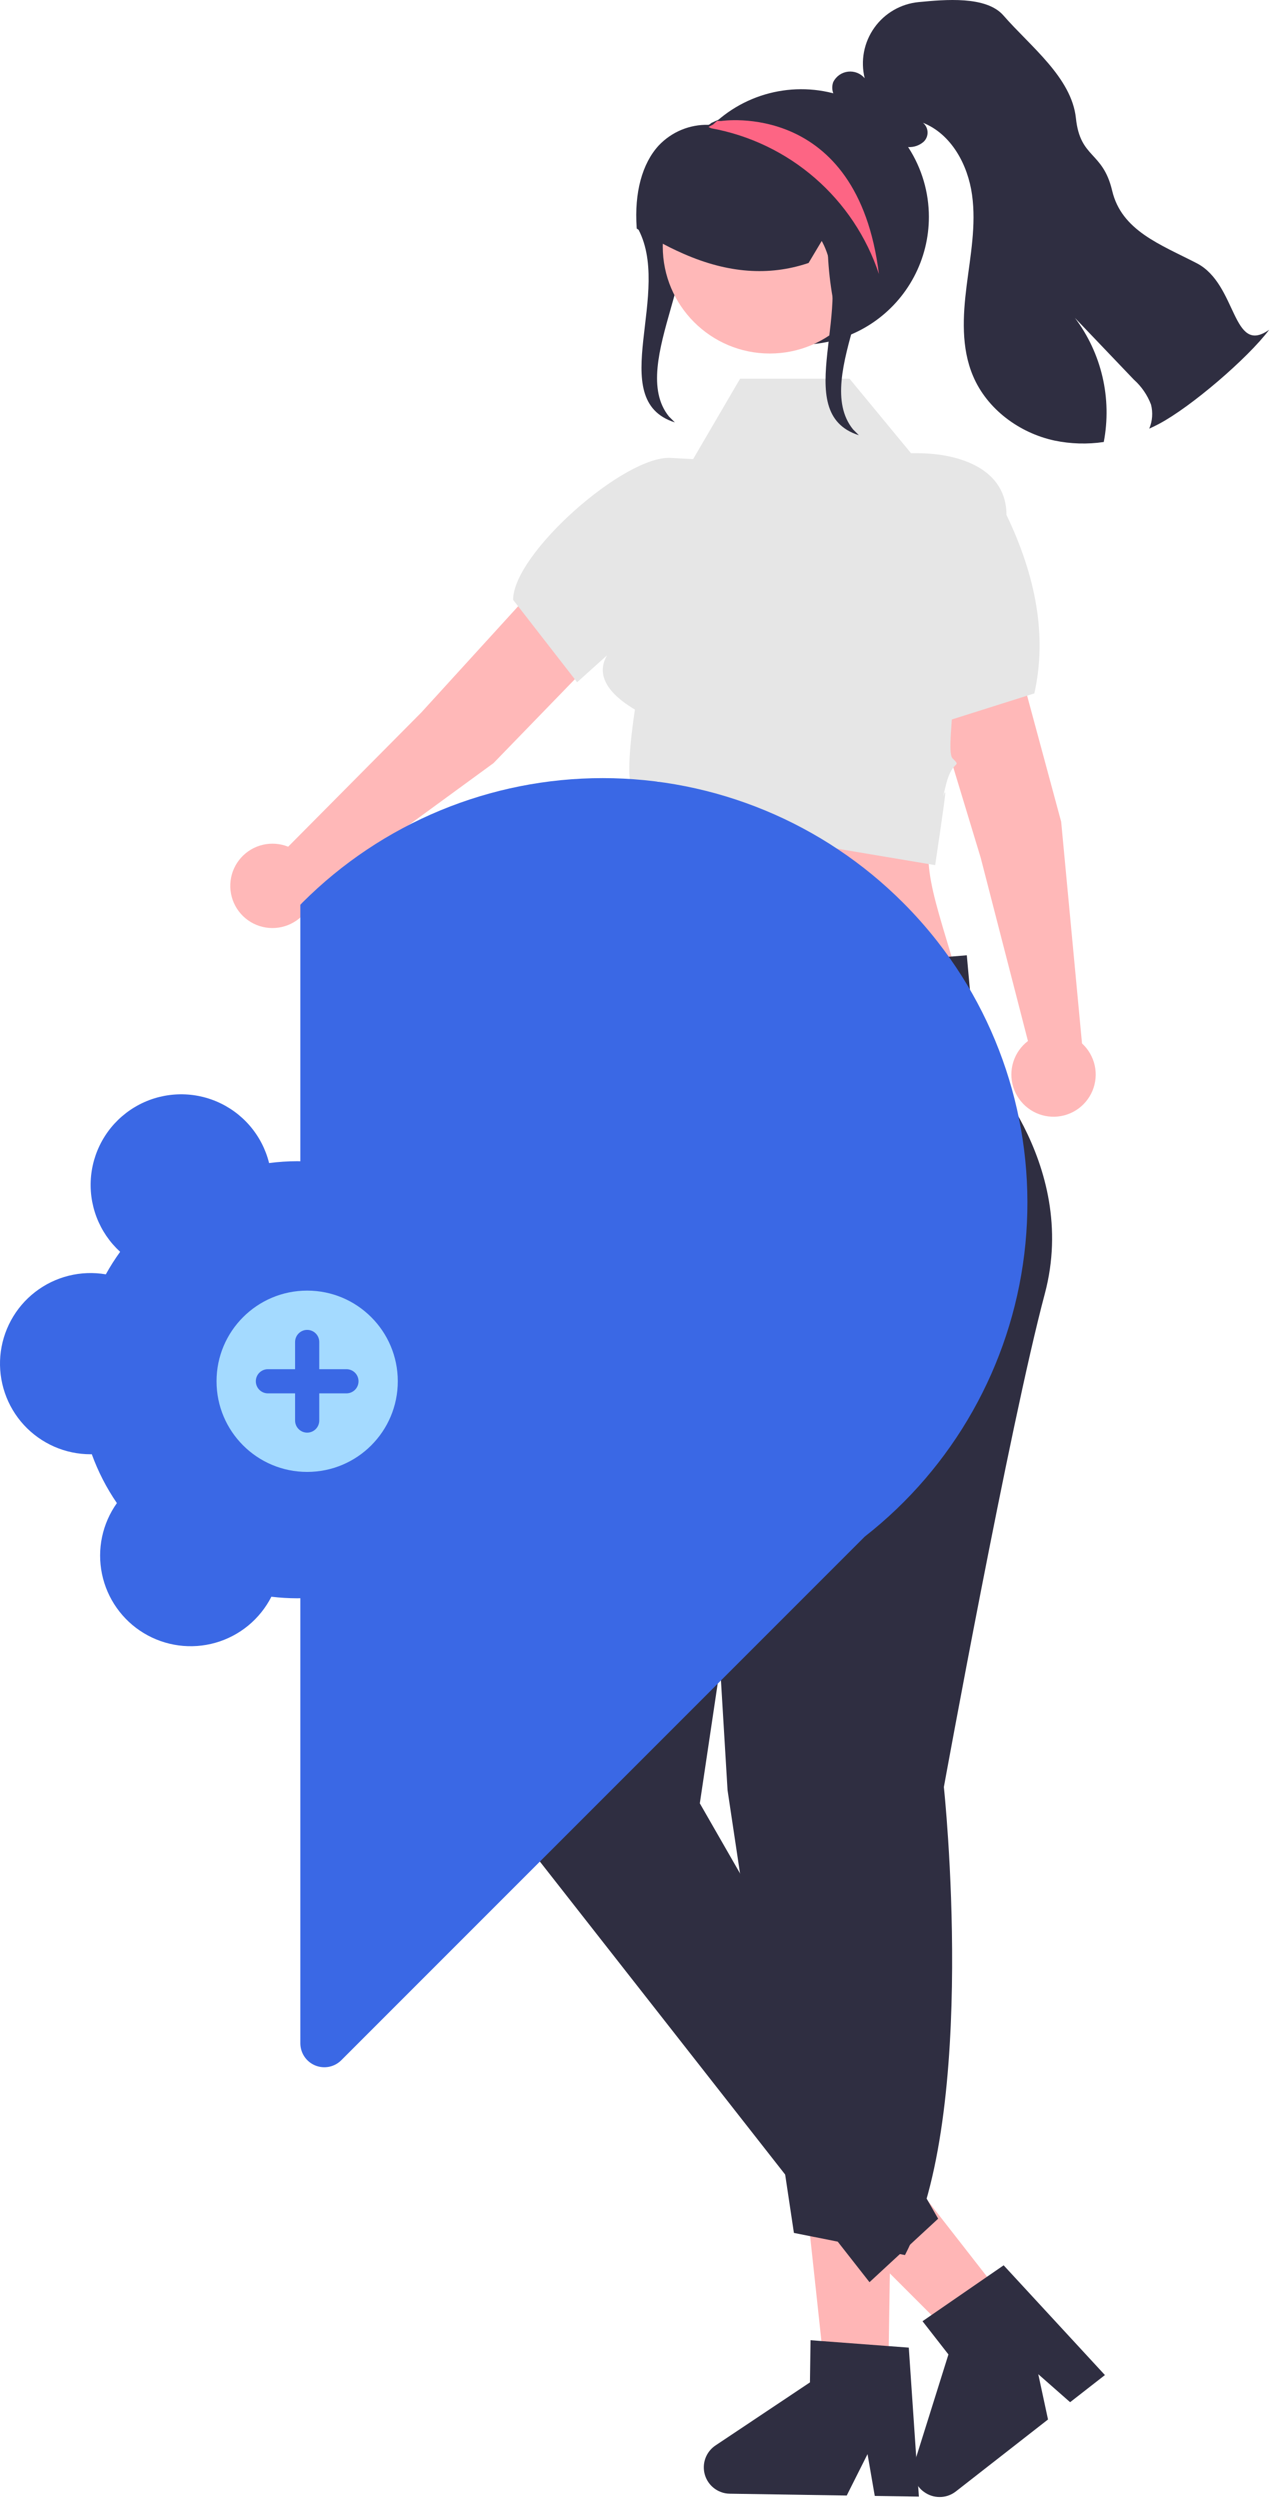
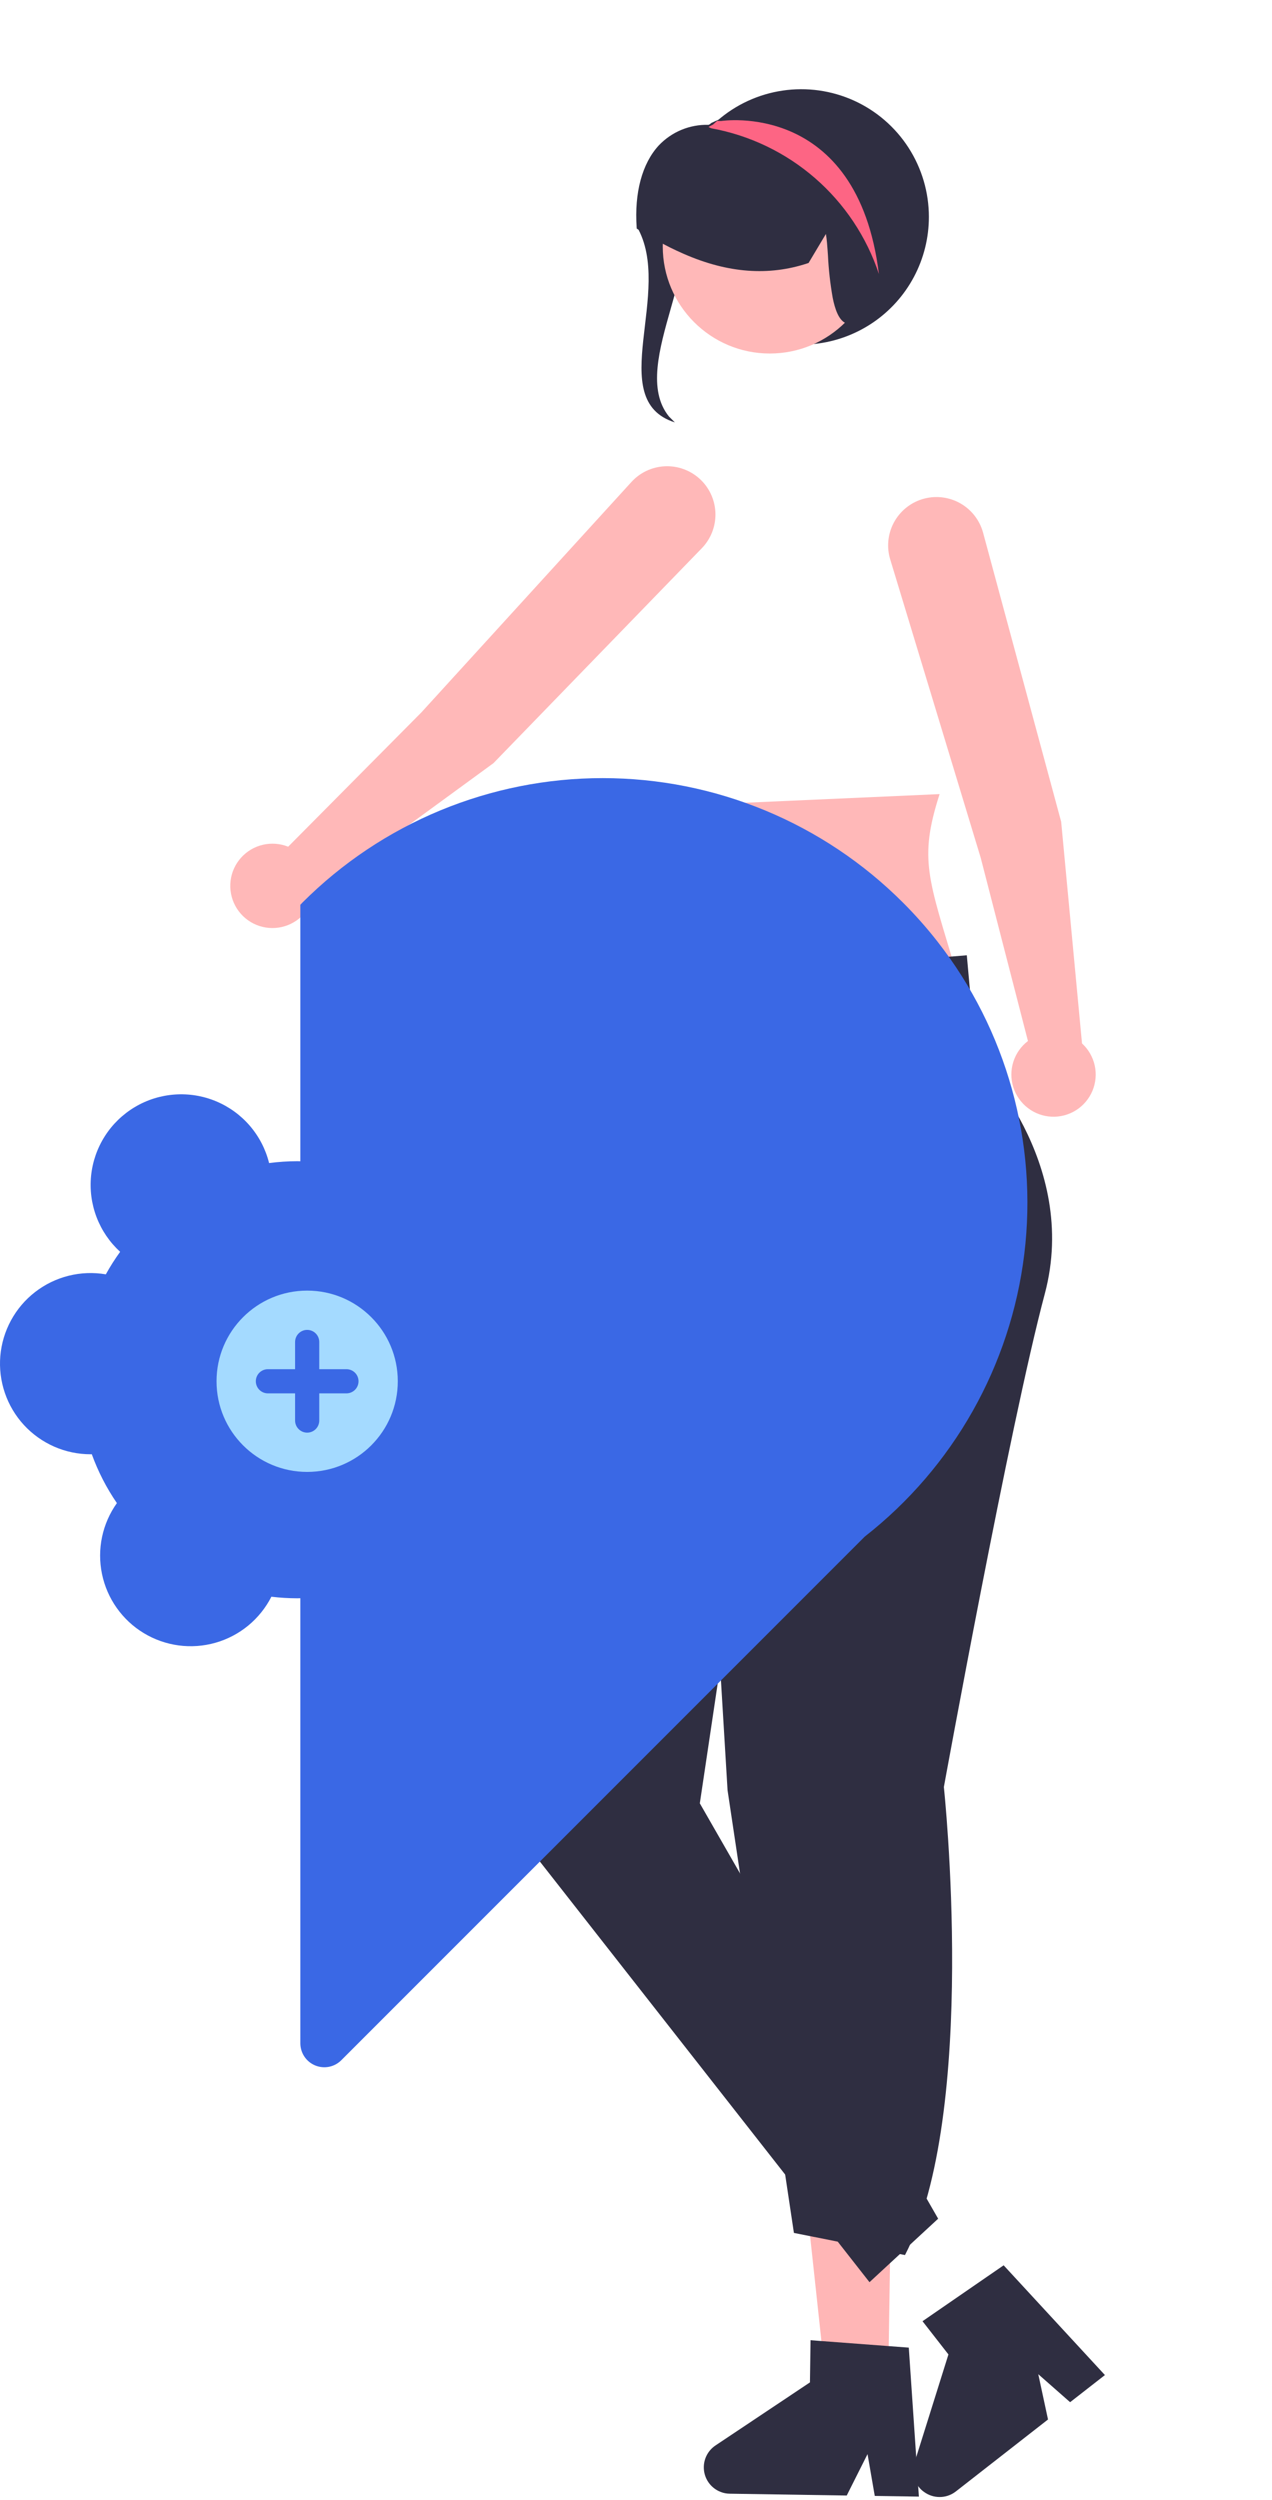
<svg xmlns="http://www.w3.org/2000/svg" width="85" height="167" viewBox="0 0 85 167" fill="none">
  <g id="Group 4641">
    <path id="Vector" d="M59.344 159.623L55.232 159.56L53.519 143.669L59.588 143.762L59.344 159.623Z" fill="#FFB6B6" />
    <path id="Vector_2" d="M61.383 166.466L61.355 166.079L61.226 164.145L60.729 156.829L59.389 156.728L54.887 156.389L54.164 156.333L54.124 159.151L47.81 163.366C47.543 163.545 47.33 163.793 47.194 164.085C47.059 164.376 47.006 164.699 47.041 165.019C47.076 165.338 47.197 165.642 47.393 165.897C47.588 166.152 47.85 166.349 48.149 166.466C48.343 166.544 48.55 166.585 48.758 166.587L56.583 166.709L56.704 166.466L57.972 163.943L58.408 166.466L58.456 166.737L61.404 166.781L61.383 166.466Z" fill="#2F2E41" />
-     <path id="Vector_3" d="M67.741 154.378L64.499 156.908L53.198 145.605L57.984 141.871L67.741 154.378Z" fill="#FFB6B6" />
    <path id="Vector_4" d="M73.835 158.662L67.068 151.33L65.958 152.093L62.243 154.653L61.646 155.065L63.378 157.285L61.226 164.145L61.105 164.528C61.023 164.788 61.003 165.064 61.047 165.333C61.09 165.602 61.196 165.857 61.355 166.079C61.367 166.099 61.384 166.115 61.396 166.135C61.494 166.262 61.611 166.374 61.743 166.466C62.046 166.689 62.412 166.81 62.789 166.809C63.165 166.811 63.532 166.69 63.834 166.466C63.846 166.458 63.854 166.45 63.867 166.442L70.032 161.629L69.382 158.605L71.509 160.475L73.835 158.662Z" fill="#2F2E41" />
    <path id="Vector_5" d="M70.912 54.897L65.693 35.582C65.47 34.764 64.934 34.067 64.201 33.641C63.468 33.215 62.597 33.094 61.776 33.305C61.365 33.41 60.979 33.595 60.64 33.85C60.301 34.105 60.015 34.423 59.799 34.788C59.583 35.153 59.441 35.557 59.381 35.977C59.321 36.397 59.344 36.825 59.45 37.235C59.464 37.291 59.48 37.346 59.497 37.4L65.533 57.298L68.691 69.544C68.231 69.895 67.89 70.379 67.715 70.931C67.54 71.482 67.539 72.074 67.712 72.626C67.885 73.179 68.224 73.664 68.683 74.017C69.141 74.37 69.697 74.573 70.275 74.599C70.854 74.625 71.426 74.472 71.914 74.161C72.402 73.851 72.783 73.397 73.005 72.863C73.226 72.328 73.278 71.738 73.153 71.173C73.027 70.608 72.731 70.096 72.304 69.705L70.912 54.897Z" fill="#FFB8B8" />
    <path id="Vector_6" d="M32.977 50.98L46.905 36.616C47.494 36.005 47.818 35.188 47.809 34.341C47.801 33.493 47.459 32.683 46.858 32.085C46.557 31.786 46.201 31.549 45.808 31.388C45.416 31.226 44.996 31.144 44.572 31.145C44.148 31.146 43.728 31.231 43.337 31.394C42.945 31.557 42.59 31.796 42.291 32.097C42.25 32.137 42.211 32.179 42.173 32.221L28.163 47.586L19.256 56.563C18.719 56.348 18.128 56.303 17.565 56.434C17.001 56.566 16.492 56.868 16.106 57.299C15.72 57.73 15.476 58.27 15.408 58.844C15.339 59.419 15.449 60.001 15.722 60.511C15.996 61.021 16.42 61.434 16.936 61.695C17.453 61.956 18.038 62.051 18.61 61.968C19.183 61.885 19.716 61.627 20.138 61.231C20.559 60.834 20.848 60.317 20.965 59.751L32.977 50.98Z" fill="#FFB8B8" />
    <path id="Vector_7" d="M43.275 53.916L46.019 66.069L63.904 64.952C62.036 58.679 61.384 57.413 62.788 53.048L43.275 53.916Z" fill="#FFB8B8" />
-     <path id="Vector_8" d="M56.769 25.298H49.456L46.316 30.672L44.82 30.589C41.73 30.419 34.288 36.977 34.288 40.071L38.567 45.576L42.293 42.222C42.293 42.222 37.678 44.576 42.428 47.403C42.428 47.403 41.581 52.729 42.428 52.672C43.275 52.614 45.226 51.53 43.275 52.614C41.324 53.698 41.469 53.844 41.722 54.096L41.974 54.349L62.491 57.794C62.491 57.794 63.091 53.816 63.156 53.107C63.221 52.398 62.787 54.132 63.221 52.398C63.654 50.663 64.305 51.314 63.654 50.663C63.004 50.013 64.888 41.955 62.889 38.829L62.041 48.557L69.12 46.321C69.985 42.438 69.2 38.453 67.257 34.398C67.257 31.4 64.259 30.275 61.261 30.275H60.877L56.769 25.298Z" fill="#E6E6E6" />
    <path id="Vector_9" d="M64.606 63.816L65.225 70.685C65.225 70.685 72.174 77.579 69.818 86.428C67.461 95.277 63.073 119.381 63.073 119.381C63.073 119.381 65.409 141.18 60.474 150.645L53.052 149.166L48.618 119.593L46.595 85.962L44.999 76.409L46.019 65.324L64.606 63.816Z" fill="#2F2E41" />
    <path id="Vector_10" d="M49.937 72.487L44.999 76.41L34.329 122.128L58.103 152.457L62.691 148.216L46.765 120.469L50.491 95.505L47.714 83.727L49.937 72.487Z" fill="#2F2E41" />
    <path id="Vector_11" d="M42.559 15.143C45.059 19.451 40.35 26.71 45.096 28.218L44.705 27.827C41.84 24.303 47.828 16.844 44.964 13.32C44.519 12.803 44.136 12.236 43.825 11.628L42.559 15.143Z" fill="#2F2E41" />
    <path id="Vector_12" d="M62.072 14.49C62.072 15.886 61.73 17.261 61.075 18.494C60.42 19.727 59.473 20.781 58.315 21.562C57.158 22.343 55.827 22.829 54.438 22.976C53.05 23.122 51.647 22.926 50.352 22.404C49.057 21.882 47.91 21.049 47.011 19.981C46.113 18.912 45.491 17.639 45.2 16.273C44.908 14.908 44.956 13.491 45.34 12.149C45.724 10.806 46.431 9.578 47.4 8.573L47.441 8.532C47.509 8.46 47.578 8.389 47.649 8.321C47.65 8.321 47.65 8.321 47.651 8.32C47.651 8.32 47.651 8.32 47.652 8.32C47.652 8.319 47.652 8.319 47.652 8.319C47.653 8.318 47.653 8.318 47.653 8.317C47.741 8.235 47.83 8.153 47.922 8.075C49.155 6.994 50.673 6.292 52.294 6.052C53.916 5.811 55.572 6.044 57.065 6.72C58.558 7.397 59.824 8.49 60.712 9.868C61.6 11.246 62.072 12.85 62.072 14.49Z" fill="#2F2E41" />
    <path id="Vector_13" d="M51.441 23.616C55.391 23.616 58.594 20.414 58.594 16.463C58.594 12.513 55.391 9.311 51.441 9.311C47.49 9.311 44.288 12.513 44.288 16.463C44.288 20.414 47.49 23.616 51.441 23.616Z" fill="#FFB8B8" />
    <path id="Vector_14" d="M56.551 9.586C55.443 8.549 54.065 7.845 52.575 7.556C51.086 7.267 49.544 7.404 48.129 7.951C48.093 7.967 48.052 7.983 48.016 7.999C47.875 8.056 47.733 8.12 47.592 8.189L47.511 8.225V8.237L47.463 8.274C47.429 8.304 47.389 8.326 47.346 8.338C46.724 8.322 46.106 8.437 45.532 8.675C44.959 8.914 44.441 9.271 44.015 9.723C42.909 10.926 42.384 12.872 42.545 15.198L42.549 15.271L42.614 15.311C42.634 15.323 42.65 15.335 42.67 15.347C43.236 15.699 43.773 16.009 44.293 16.284C44.608 16.453 44.915 16.607 45.222 16.748L45.331 16.797C45.448 16.853 45.569 16.906 45.686 16.958C48.642 18.25 51.367 18.452 53.983 17.584L54.032 17.568L54.912 16.094L55.19 15.63C55.251 15.961 55.287 16.482 55.328 17.079C55.373 18.012 55.477 18.941 55.639 19.861V19.869C55.8 20.685 56.05 21.343 56.462 21.561C56.523 21.6 56.592 21.626 56.664 21.637L57.318 20.773L59.038 18.505L59.066 18.371C59.765 15.218 58.755 11.689 56.551 9.586Z" fill="#2F2E41" />
-     <path id="Vector_15" d="M84.816 22.025C83.367 23.947 79.572 27.197 77.444 28.319C77.23 28.433 77.016 28.537 76.798 28.634C77.011 28.126 77.052 27.561 76.915 27.027C76.672 26.388 76.279 25.816 75.768 25.36C74.456 23.983 73.143 22.608 71.828 21.234C72.712 22.404 73.34 23.747 73.672 25.175C74.005 26.604 74.034 28.086 73.758 29.527C72.661 29.69 71.544 29.657 70.459 29.43C68.109 28.921 65.954 27.33 65.021 25.114C64.225 23.24 64.339 21.113 64.593 19.094C64.847 17.075 65.239 15.032 64.956 13.018C64.678 10.999 63.567 8.952 61.674 8.201C61.767 8.278 61.844 8.373 61.897 8.482C61.951 8.59 61.98 8.709 61.984 8.83C61.988 8.951 61.966 9.071 61.919 9.183C61.873 9.294 61.803 9.395 61.714 9.477C61.428 9.723 61.057 9.847 60.681 9.824C60.563 9.825 60.445 9.816 60.329 9.796C58.824 9.558 57.721 8.298 56.76 7.111C56.517 7.077 56.288 6.977 56.098 6.822C55.908 6.667 55.764 6.462 55.682 6.231C55.592 5.987 55.592 5.719 55.682 5.476C55.777 5.289 55.916 5.128 56.087 5.008C56.259 4.888 56.457 4.812 56.665 4.788C56.873 4.763 57.084 4.79 57.278 4.866C57.473 4.943 57.646 5.066 57.782 5.226C57.64 4.651 57.624 4.052 57.735 3.47C57.846 2.888 58.081 2.337 58.424 1.855C58.767 1.372 59.209 0.969 59.722 0.673C60.235 0.376 60.806 0.194 61.395 0.139C63.135 -0.027 65.901 -0.289 67.052 1.031C68.848 3.098 71.606 5.169 71.897 7.894C72.183 10.616 73.689 10.075 74.319 12.739C74.949 15.408 77.537 16.328 79.971 17.584C82.692 18.989 82.317 23.802 84.816 22.025Z" fill="#2F2E41" />
-     <path id="Vector_16" d="M54.857 16.001C57.358 20.309 52.649 27.569 57.395 29.076L57.004 28.685C54.139 25.161 60.127 17.703 57.262 14.179C56.817 13.662 56.435 13.094 56.124 12.487L54.857 16.001Z" fill="#2F2E41" />
    <path id="Vector_17" d="M58.732 18.304C57.91 15.826 56.436 13.614 54.465 11.901C52.494 10.189 50.099 9.038 47.53 8.57C47.52 8.566 47.486 8.553 47.441 8.532C47.414 8.515 47.38 8.498 47.346 8.481C47.448 8.423 47.547 8.372 47.649 8.321C47.65 8.321 47.65 8.32 47.651 8.32C47.651 8.32 47.651 8.32 47.652 8.32C47.652 8.319 47.652 8.319 47.653 8.319C47.653 8.318 47.653 8.318 47.653 8.317C47.742 8.235 47.83 8.153 47.922 8.075L48.182 8.085C48.182 8.085 57.295 6.642 58.732 18.304Z" fill="#FD6584" />
    <path id="Vector_18" d="M62.639 62.891C61.924 61.977 61.153 61.107 60.331 60.288C57.697 57.654 54.57 55.565 51.129 54.139C47.687 52.714 43.999 51.98 40.274 51.98C36.549 51.98 32.861 52.714 29.419 54.139C25.978 55.565 22.851 57.654 20.217 60.288C20.168 60.337 20.123 60.389 20.074 60.439L20.07 60.435V77.577C20 77.576 19.931 77.572 19.861 77.572C19.233 77.573 18.605 77.615 17.982 77.697C17.755 76.78 17.315 75.929 16.7 75.212C16.085 74.495 15.31 73.933 14.438 73.569C13.566 73.205 12.621 73.051 11.679 73.118C10.736 73.185 9.823 73.471 9.011 73.955C8.2 74.438 7.512 75.105 7.005 75.902C6.497 76.698 6.183 77.603 6.087 78.543C5.992 79.482 6.117 80.432 6.454 81.314C6.792 82.197 7.331 82.988 8.028 83.625C7.679 84.106 7.36 84.609 7.072 85.13C6.245 84.989 5.399 85.021 4.586 85.224C3.773 85.427 3.011 85.797 2.348 86.31C1.685 86.823 1.136 87.468 0.736 88.204C0.335 88.941 0.092 89.752 0.021 90.587C-0.049 91.422 0.055 92.263 0.326 93.056C0.597 93.849 1.03 94.577 1.597 95.194C2.165 95.811 2.854 96.303 3.621 96.64C4.389 96.977 5.218 97.15 6.056 97.15C6.082 97.15 6.107 97.147 6.133 97.146C6.552 98.301 7.116 99.399 7.811 100.412C7.328 101.09 6.991 101.861 6.819 102.675C6.648 103.49 6.647 104.331 6.815 105.146C6.984 105.961 7.318 106.733 7.799 107.413C8.279 108.093 8.894 108.666 9.606 109.097C10.318 109.529 11.111 109.808 11.936 109.919C12.761 110.03 13.6 109.969 14.401 109.741C15.201 109.513 15.946 109.122 16.589 108.593C17.231 108.064 17.758 107.408 18.135 106.666C18.708 106.735 19.284 106.77 19.861 106.771C19.931 106.771 20 106.767 20.07 106.766V136.496C20.07 136.813 20.164 137.123 20.34 137.387C20.516 137.651 20.767 137.856 21.06 137.978C21.353 138.099 21.675 138.131 21.986 138.069C22.297 138.007 22.583 137.854 22.807 137.63L57.787 102.65C63.703 98.021 67.537 91.232 68.447 83.776C69.357 76.319 67.268 68.807 62.639 62.891Z" fill="#3A68E5" />
    <path id="Vector_19" d="M20.526 98.329C23.87 98.329 26.582 95.618 26.582 92.273C26.582 88.929 23.87 86.217 20.526 86.217C17.181 86.217 14.47 88.929 14.47 92.273C14.47 95.618 17.181 98.329 20.526 98.329Z" fill="#A4DAFF" />
    <path id="Vector_20" d="M23.151 91.466H21.334V89.649C21.334 89.435 21.249 89.229 21.098 89.078C20.946 88.926 20.741 88.841 20.526 88.841C20.312 88.841 20.107 88.926 19.956 89.078C19.804 89.229 19.719 89.435 19.719 89.649V91.466H17.902C17.688 91.466 17.483 91.551 17.331 91.702C17.18 91.853 17.095 92.059 17.095 92.273C17.095 92.487 17.18 92.693 17.331 92.844C17.483 92.996 17.688 93.081 17.902 93.081H19.719V94.897C19.719 95.112 19.804 95.317 19.956 95.468C20.107 95.62 20.312 95.705 20.526 95.705C20.741 95.705 20.946 95.62 21.098 95.468C21.249 95.317 21.334 95.112 21.334 94.897V93.081H23.151C23.365 93.081 23.57 92.996 23.722 92.844C23.873 92.693 23.958 92.487 23.958 92.273C23.958 92.059 23.873 91.853 23.722 91.702C23.57 91.551 23.365 91.466 23.151 91.466Z" fill="#3A68E5" />
  </g>
</svg>